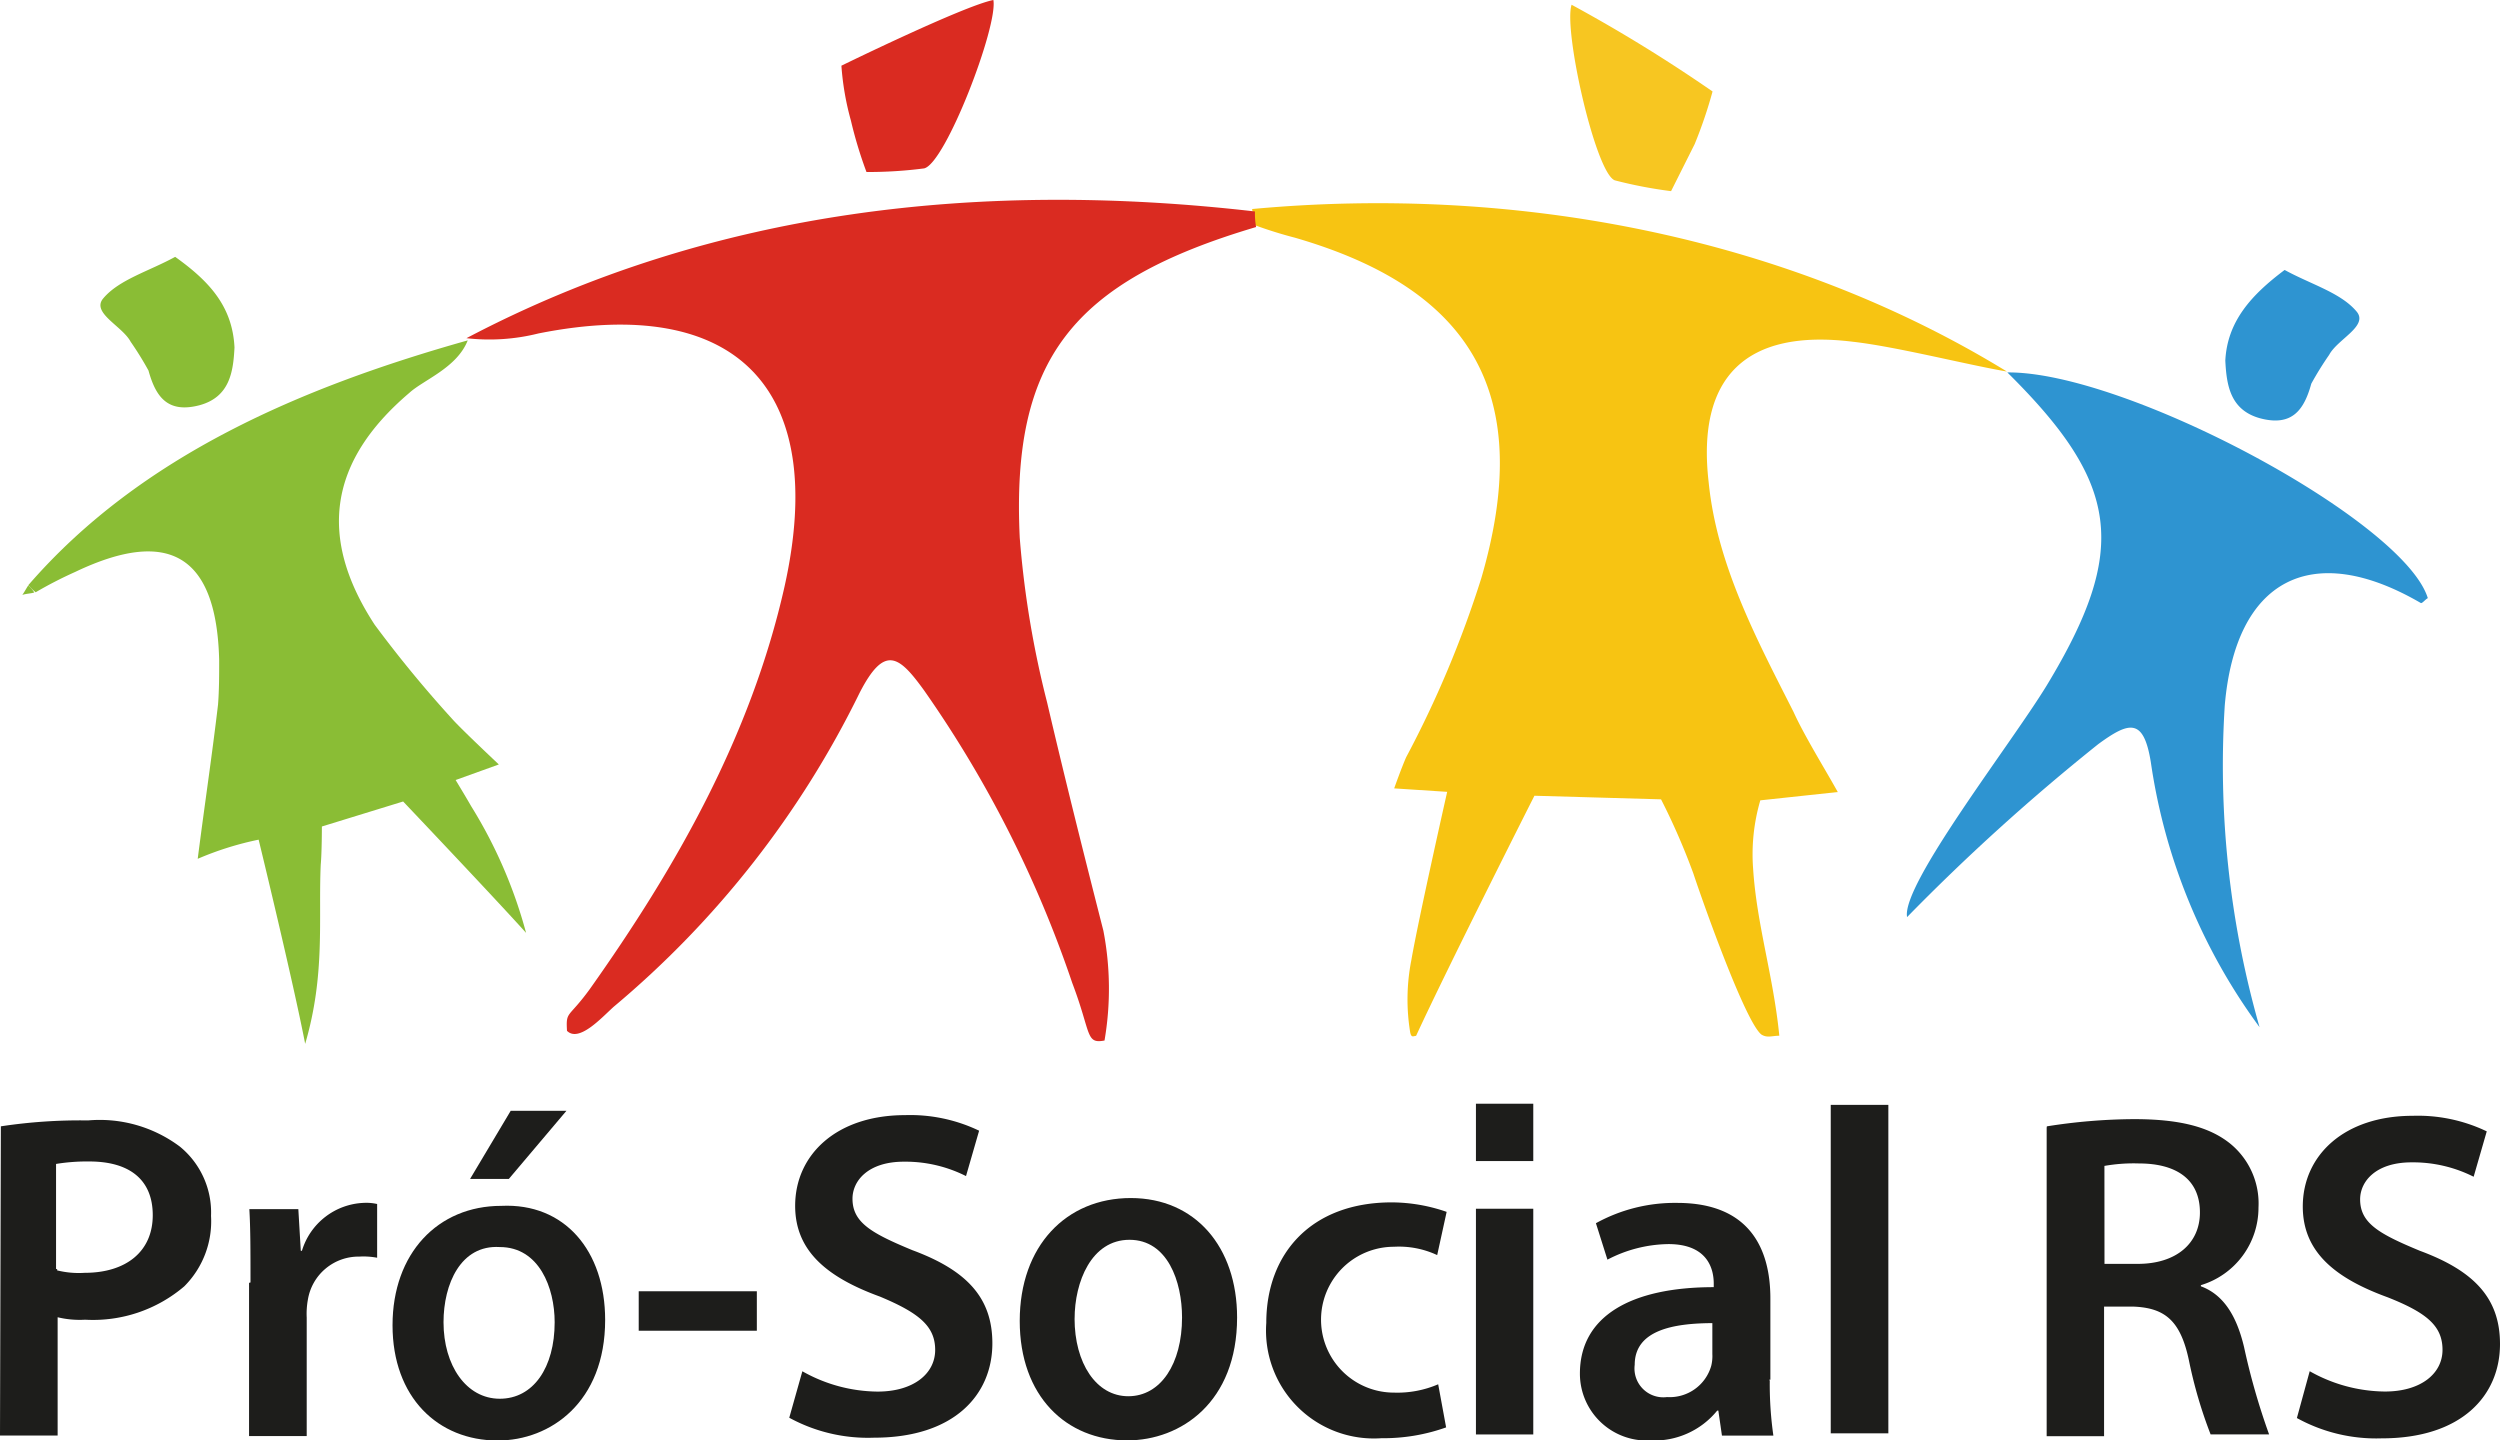
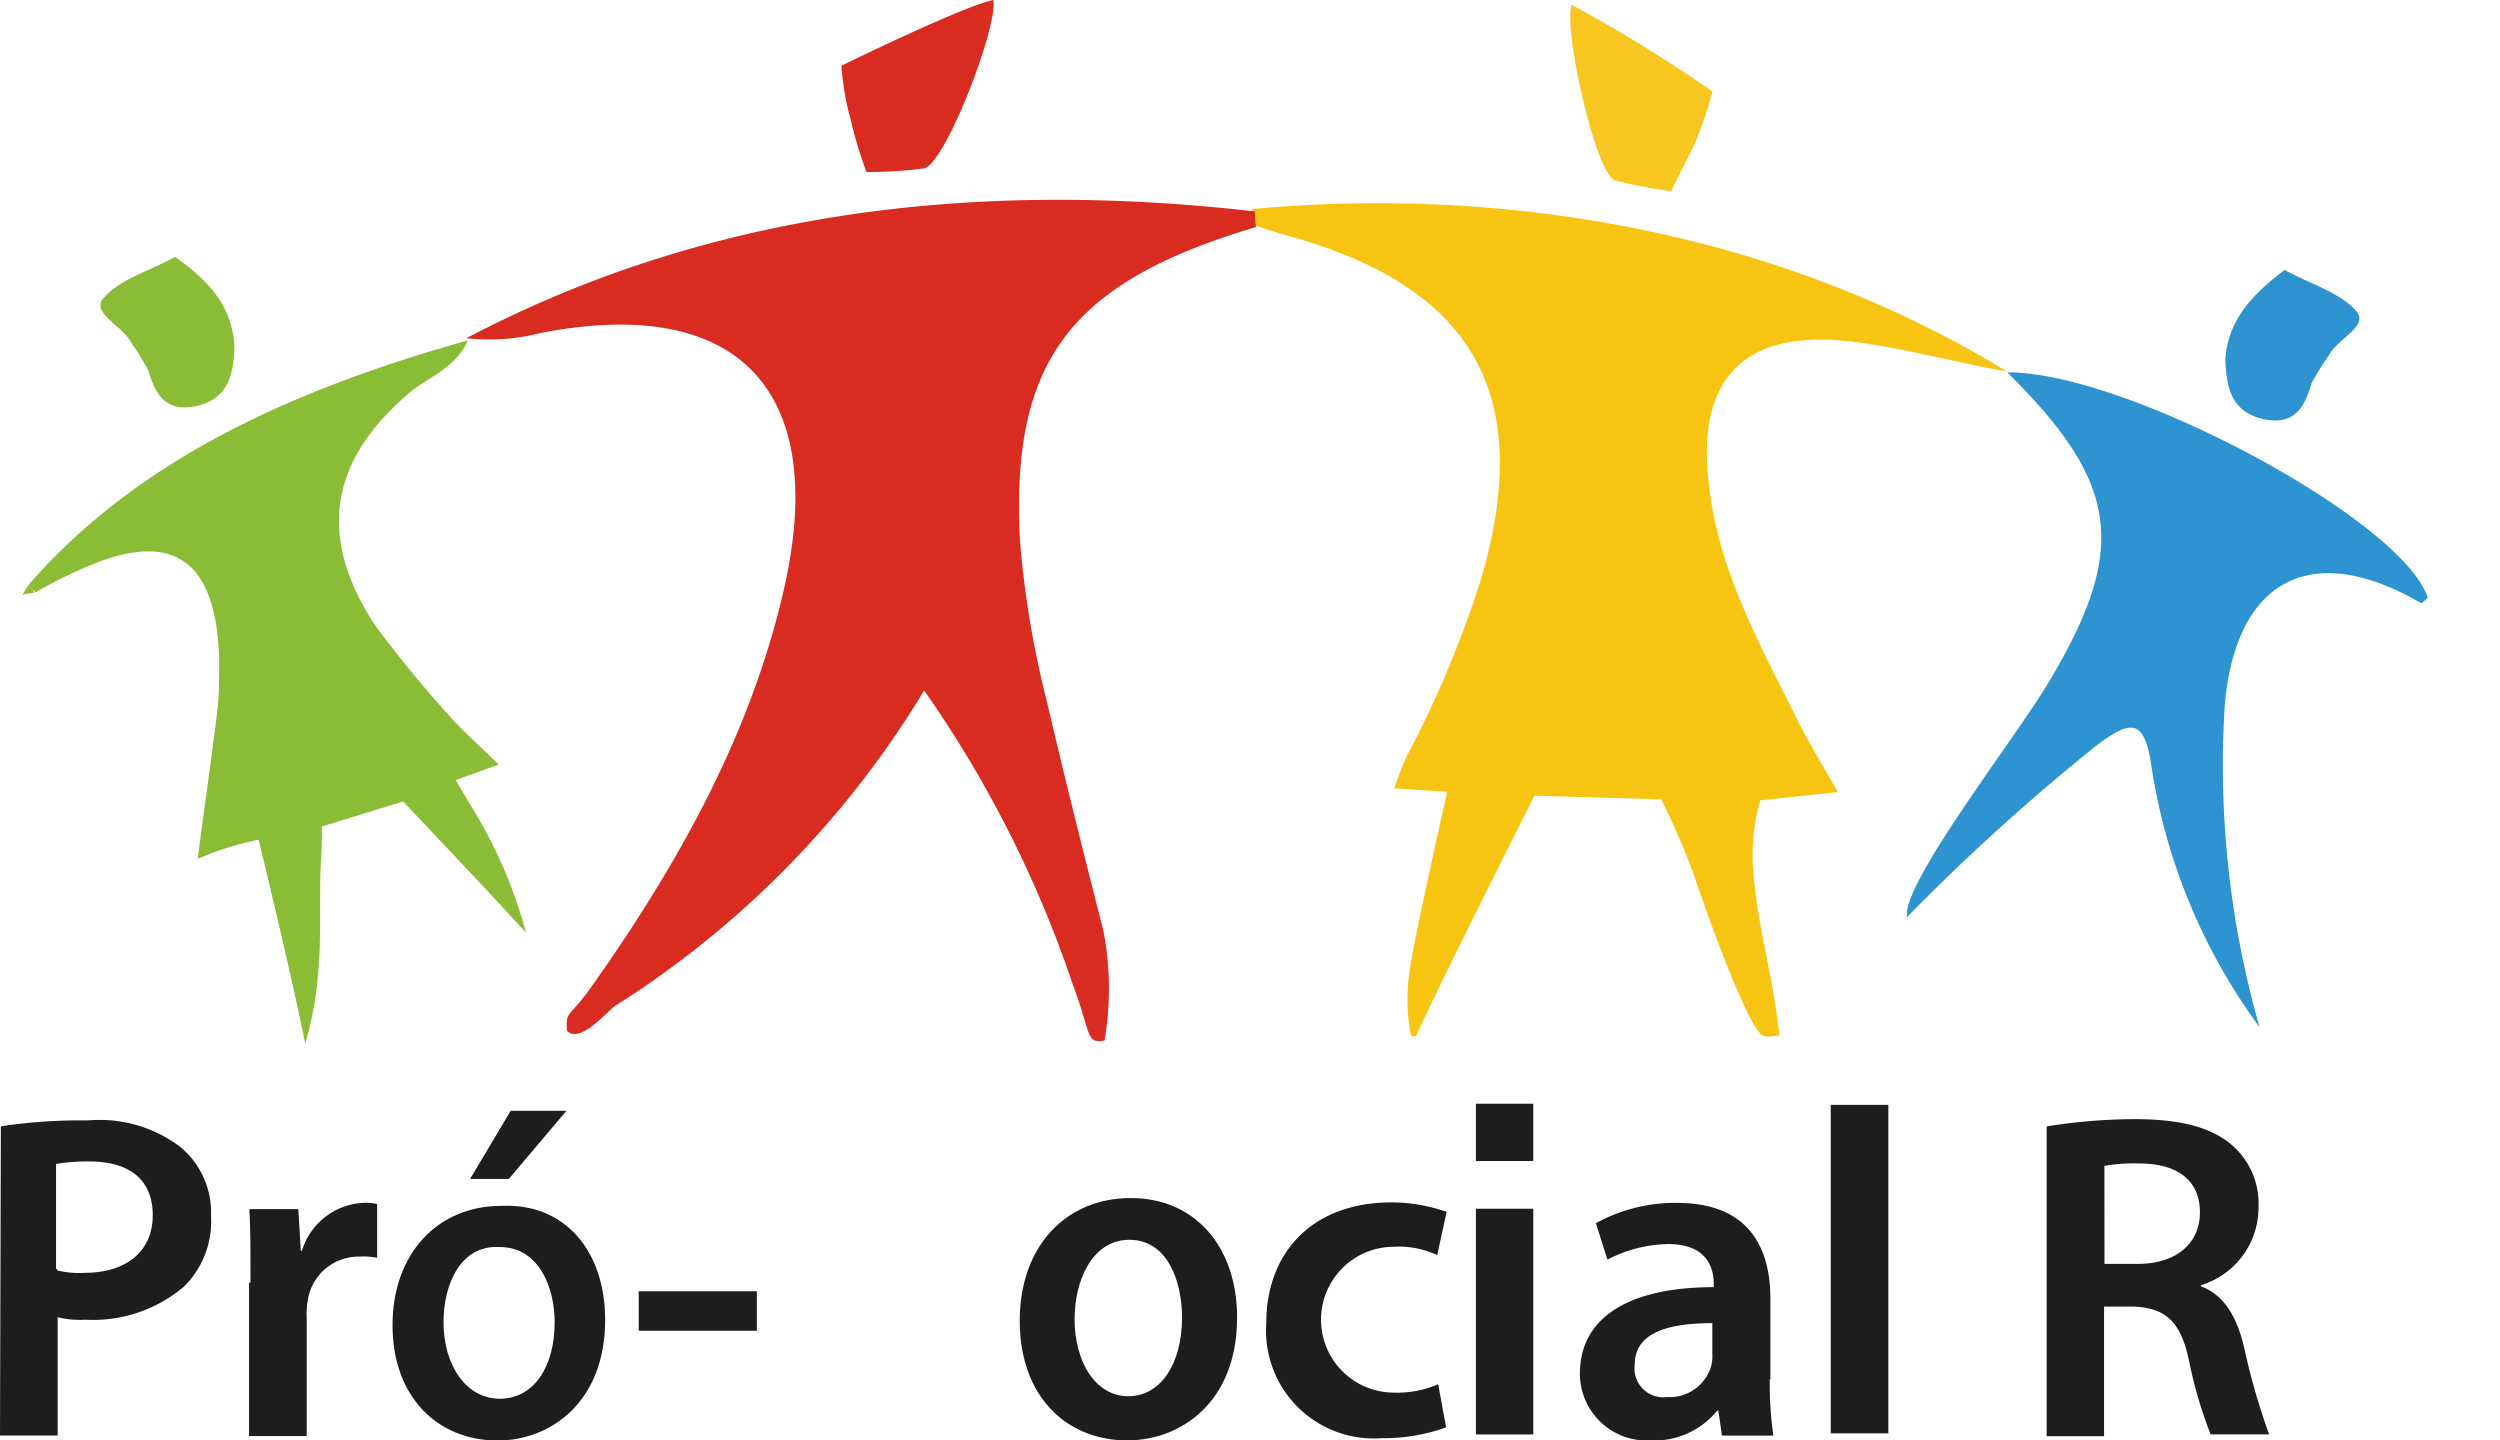
<svg xmlns="http://www.w3.org/2000/svg" width="119.983" height="69.134" viewBox="0 0 119.983 69.134">
  <g transform="translate(-3.21 -10)">
    <path d="M13.769,27.83c-1.258.691-2.7,1.092-3.457,2-.574.691.919,1.32,1.32,2.074a15.617,15.617,0,0,1,.857,1.383c.346,1.258.919,2.074,2.468,1.659,1.431-.4,1.6-1.6,1.659-2.765C16.52,30.181,15.373,28.978,13.769,27.83Z" transform="translate(-2.152 -5.503)" fill="#8abd35" />
    <path d="M68.914,10c.228,1.258-2.3,7.854-3.325,8.082a20.74,20.74,0,0,1-2.765.173,20.346,20.346,0,0,1-.747-2.468,13.205,13.205,0,0,1-.456-2.634S67.483,10.283,68.914,10Z" transform="translate(-18.029)" fill="#da2b21" />
    <path d="M112.281,10.33c-.4,1.2,1.148,8.082,2.074,8.427a21.466,21.466,0,0,0,2.7.519l1.134-2.261a21.753,21.753,0,0,0,.857-2.523A73.807,73.807,0,0,0,112.281,10.33Z" transform="translate(-33.645 -0.102)" fill="#f7c621" />
    <path d="M114.521,52.765a9.215,9.215,0,0,0-.346,3.27c.173,2.7.975,5.157,1.258,8.027-.346,0-.574.118-.857-.055-.747-.574-2.7-6.022-3.27-7.736a32.111,32.111,0,0,0-1.549-3.554l-6.077-.173S99.532,60.743,98,64.069c-.118,0-.228.118-.283-.173a9.755,9.755,0,0,1,.055-3.457c.346-2,1.721-8.082,1.721-8.082l-2.544-.166s.346-.975.574-1.493a50.71,50.71,0,0,0,3.609-8.6c2.523-8.656-.283-13.827-8.946-16.336a20.526,20.526,0,0,1-2-.629,3.526,3.526,0,0,0-.055-.747c12.382-1.148,25.455,1.2,36.226,7.8-2-.346-5.33-1.2-7.4-1.431-5.1-.629-7.508,1.659-6.913,6.761.4,3.954,2.3,7.508,4.072,11.006.519,1.148,1.549,2.807,2.122,3.844Z" transform="translate(-26.828 -4.354)" fill="#f7c412" />
-     <path d="M73.434,24.43a3.526,3.526,0,0,0,.055.747c-8.884,2.634-11.746,6.388-11.345,14.9a46.513,46.513,0,0,0,1.314,7.916c.857,3.671,1.777,7.335,2.7,10.951a14.677,14.677,0,0,1,.055,5.275c-.919.173-.629-.346-1.549-2.765a55.287,55.287,0,0,0-7.107-14.034c-1.2-1.659-1.894-2.233-3.1.118A46.03,46.03,0,0,1,42.649,62.606c-.574.519-1.659,1.721-2.233,1.148-.055-.975.055-.574,1.092-2,4.148-5.849,7.736-12.154,9.347-19.316,2.122-9.513-2.3-14.048-11.808-12.154a9.679,9.679,0,0,1-3.457.228C47.467,24.257,60.478,22.937,73.434,24.43Z" transform="translate(-9.994 -4.281)" fill="#da2b21" />
+     <path d="M73.434,24.43a3.526,3.526,0,0,0,.055.747c-8.884,2.634-11.746,6.388-11.345,14.9a46.513,46.513,0,0,0,1.314,7.916c.857,3.671,1.777,7.335,2.7,10.951a14.677,14.677,0,0,1,.055,5.275c-.919.173-.629-.346-1.549-2.765a55.287,55.287,0,0,0-7.107-14.034A46.03,46.03,0,0,1,42.649,62.606c-.574.519-1.659,1.721-2.233,1.148-.055-.975.055-.574,1.092-2,4.148-5.849,7.736-12.154,9.347-19.316,2.122-9.513-2.3-14.048-11.808-12.154a9.679,9.679,0,0,1-3.457.228C47.467,24.257,60.478,22.937,73.434,24.43Z" transform="translate(-9.994 -4.281)" fill="#da2b21" />
    <path d="M5.17,45.383c5.386-6.222,13.136-9.513,21.093-11.753-.519,1.32-2.122,1.894-2.807,2.523-3.844,3.27-4.411,6.913-1.659,11.124a57.989,57.989,0,0,0,3.726,4.528c.4.456,2.233,2.178,2.233,2.178l-2.074.747s.519.857.747,1.258a22.628,22.628,0,0,1,2.634,6.077c-1.549-1.721-5.9-6.305-5.9-6.305l-3.9,1.2s0,1.258-.055,1.832c-.118,2.634.228,5.275-.747,8.6-.574-2.98-2.233-9.8-2.233-9.8a15.065,15.065,0,0,0-2.924.919c.346-2.7.691-4.985.975-7.4.055-.691.055-1.431.055-2.122-.118-4.985-2.351-6.423-6.913-4.245a19.563,19.563,0,0,0-1.894.975,2.5,2.5,0,0,1-.353-.339Z" transform="translate(-0.605 -7.294)" fill="#8abd35" />
    <path d="M152.512,67.278a28.284,28.284,0,0,1-5.22-12.728c-.346-2.122-1.03-1.95-2.523-.857a101.027,101.027,0,0,0-9.174,8.3c-.283-1.549,4.985-8.3,6.706-11.124,3.954-6.533,3.5-9.679-1.894-15.016,5.676-.055,19.033,7.107,20.18,10.833-.118.055-.283.283-.346.228-5.22-3.035-8.884-1.148-9.4,4.929A45.646,45.646,0,0,0,152.512,67.278Z" transform="translate(-40.858 -7.979)" fill="#2e94d1" />
    <path d="M160.538,28.74c1.258.691,2.7,1.092,3.457,2,.574.691-.919,1.32-1.32,2.074a15.618,15.618,0,0,0-.857,1.383c-.346,1.258-.919,2.074-2.468,1.659-1.431-.4-1.6-1.6-1.659-2.765C157.787,31.208,158.934,29.943,160.538,28.74Z" transform="translate(-47.681 -5.784)" fill="#2e94d1" />
    <path d="M5.334,50.979c-.173.055-.4.055-.574.118.118-.173.173-.283.283-.456a1.521,1.521,0,0,1,.29.339Z" transform="translate(-0.478 -12.544)" fill="#8abd35" />
    <path d="M3.251,88.062a25.435,25.435,0,0,1,4.183-.283,6.416,6.416,0,0,1,4.411,1.258,4.079,4.079,0,0,1,1.493,3.325,4.411,4.411,0,0,1-1.286,3.381,6.741,6.741,0,0,1-4.756,1.6,4.508,4.508,0,0,1-1.32-.118v5.676H3.21Zm2.7,6.913a4.315,4.315,0,0,0,1.32.118c2,0,3.27-1.03,3.27-2.765S9.391,89.749,7.5,89.749a9.194,9.194,0,0,0-1.6.118v5.047h.055Z" transform="translate(0 -24.006)" fill="#1d1d1b" />
    <path d="M20.569,97.307c0-1.493,0-2.579-.055-3.5h2.351l.118,2h.055a3.236,3.236,0,0,1,2.98-2.3,2.351,2.351,0,0,1,.629.055v2.579a3.539,3.539,0,0,0-.857-.055,2.468,2.468,0,0,0-2.468,2.074,3.8,3.8,0,0,0-.055.857V104.7H20.5V97.342h.055Z" transform="translate(-5.337 -25.778)" fill="#1d1d1b" />
    <path d="M40.664,97.148c0,3.954-2.634,5.787-5.157,5.787-2.869,0-5.047-2.074-5.047-5.531s2.178-5.731,5.22-5.731C38.715,91.528,40.664,93.823,40.664,97.148Zm-7.757.111c0,2.074,1.092,3.671,2.7,3.671s2.634-1.493,2.634-3.671c0-1.659-.747-3.609-2.634-3.609C33.73,93.533,32.907,95.427,32.907,97.259Zm5.9-10.149-2.765,3.27h-1.86l1.95-3.27Z" transform="translate(-8.411 -23.8)" fill="#1d1d1b" />
    <path d="M53.219,99.64v1.894H47.55V99.64Z" transform="translate(-13.686 -27.668)" fill="#1d1d1b" />
-     <path d="M58.629,99.7a7.453,7.453,0,0,0,3.609.975c1.721,0,2.765-.857,2.765-2s-.781-1.777-2.648-2.558c-2.523-.92-4.072-2.178-4.072-4.355,0-2.468,2-4.355,5.275-4.355a7.646,7.646,0,0,1,3.554.747l-.629,2.178a6.457,6.457,0,0,0-2.98-.691c-1.721,0-2.468.92-2.468,1.777,0,1.148.919,1.659,2.869,2.468,2.634.975,3.844,2.3,3.844,4.473,0,2.468-1.832,4.528-5.676,4.528A7.881,7.881,0,0,1,58,101.93Z" transform="translate(-16.911 -23.888)" fill="#1d1d1b" />
    <path d="M84.432,98.9c0,4.072-2.7,5.9-5.275,5.9-2.924,0-5.157-2.122-5.157-5.731s2.233-5.9,5.33-5.9S84.432,95.521,84.432,98.9Zm-7.8.055c0,2.122,1.03,3.726,2.579,3.726s2.579-1.549,2.579-3.782c0-1.721-.691-3.726-2.523-3.726S76.634,97.2,76.634,98.957Z" transform="translate(-21.85 -25.671)" fill="#1d1d1b" />
    <path d="M99.748,104.269a8.939,8.939,0,0,1-3.1.519,5.176,5.176,0,0,1-5.531-5.531c0-3.353,2.178-5.787,6.022-5.787a8.082,8.082,0,0,1,2.634.456L99.319,96a4.321,4.321,0,0,0-2.074-.4,3.5,3.5,0,0,0,0,7,4.964,4.964,0,0,0,2.122-.4Z" transform="translate(-27.134 -25.764)" fill="#1d1d1b" />
    <rect width="2.752" height="10.833" transform="translate(74.045 68.011)" fill="#1d1d1b" />
    <path d="M122,102.038a17.4,17.4,0,0,0,.173,2.634h-2.468l-.173-1.2h-.055a3.892,3.892,0,0,1-3.208,1.431,3.208,3.208,0,0,1-3.381-3.208c0-2.765,2.468-4.148,6.423-4.148v-.173c0-.691-.283-1.894-2.178-1.894a6.471,6.471,0,0,0-2.924.747l-.553-1.749a7.84,7.84,0,0,1,3.9-.975c3.457,0,4.473,2.178,4.473,4.584v3.9h-.055Zm-2.7-2.765c-1.95,0-3.782.346-3.782,2a1.383,1.383,0,0,0,1.549,1.549,2.074,2.074,0,0,0,2.122-1.493,1.949,1.949,0,0,0,.055-.574V99.265h.055Z" transform="translate(-33.853 -25.772)" fill="#1d1d1b" />
    <path d="M130.3,86.7h2.765v15.763H130.3Z" transform="translate(-39.227 -23.674)" fill="#1d1d1b" />
    <path d="M145.3,88.036a27.328,27.328,0,0,1,4.183-.346c2.122,0,3.609.346,4.646,1.2a3.706,3.706,0,0,1,1.327,3.042,3.885,3.885,0,0,1-2.765,3.726v.055c1.092.4,1.721,1.431,2.074,2.924a32.879,32.879,0,0,0,1.2,4.183h-2.807a21.811,21.811,0,0,1-1.03-3.5c-.4-1.95-1.148-2.579-2.7-2.634h-1.383v6.222H145.29V88.1h0Zm2.765,6.6h1.6c1.832,0,2.98-.975,2.98-2.468,0-1.6-1.148-2.351-2.924-2.351a8.047,8.047,0,0,0-1.659.118Z" transform="translate(-43.854 -23.979)" fill="#1d1d1b" />
-     <path d="M163.275,99.713a7.453,7.453,0,0,0,3.609.975c1.721,0,2.765-.857,2.765-2s-.747-1.777-2.634-2.523c-2.523-.919-4.072-2.178-4.072-4.355,0-2.468,2-4.355,5.275-4.355a7.646,7.646,0,0,1,3.554.747l-.629,2.178a6.457,6.457,0,0,0-2.98-.691c-1.721,0-2.468.919-2.468,1.777,0,1.148.919,1.659,2.869,2.468,2.634.975,3.844,2.3,3.844,4.473,0,2.468-1.832,4.528-5.676,4.528a7.881,7.881,0,0,1-4.072-.975Z" transform="translate(-49.215 -23.904)" fill="#1d1d1b" />
    <rect width="2.752" height="2.752" transform="translate(74.045 62.971)" fill="#1d1d1b" />
  </g>
</svg>